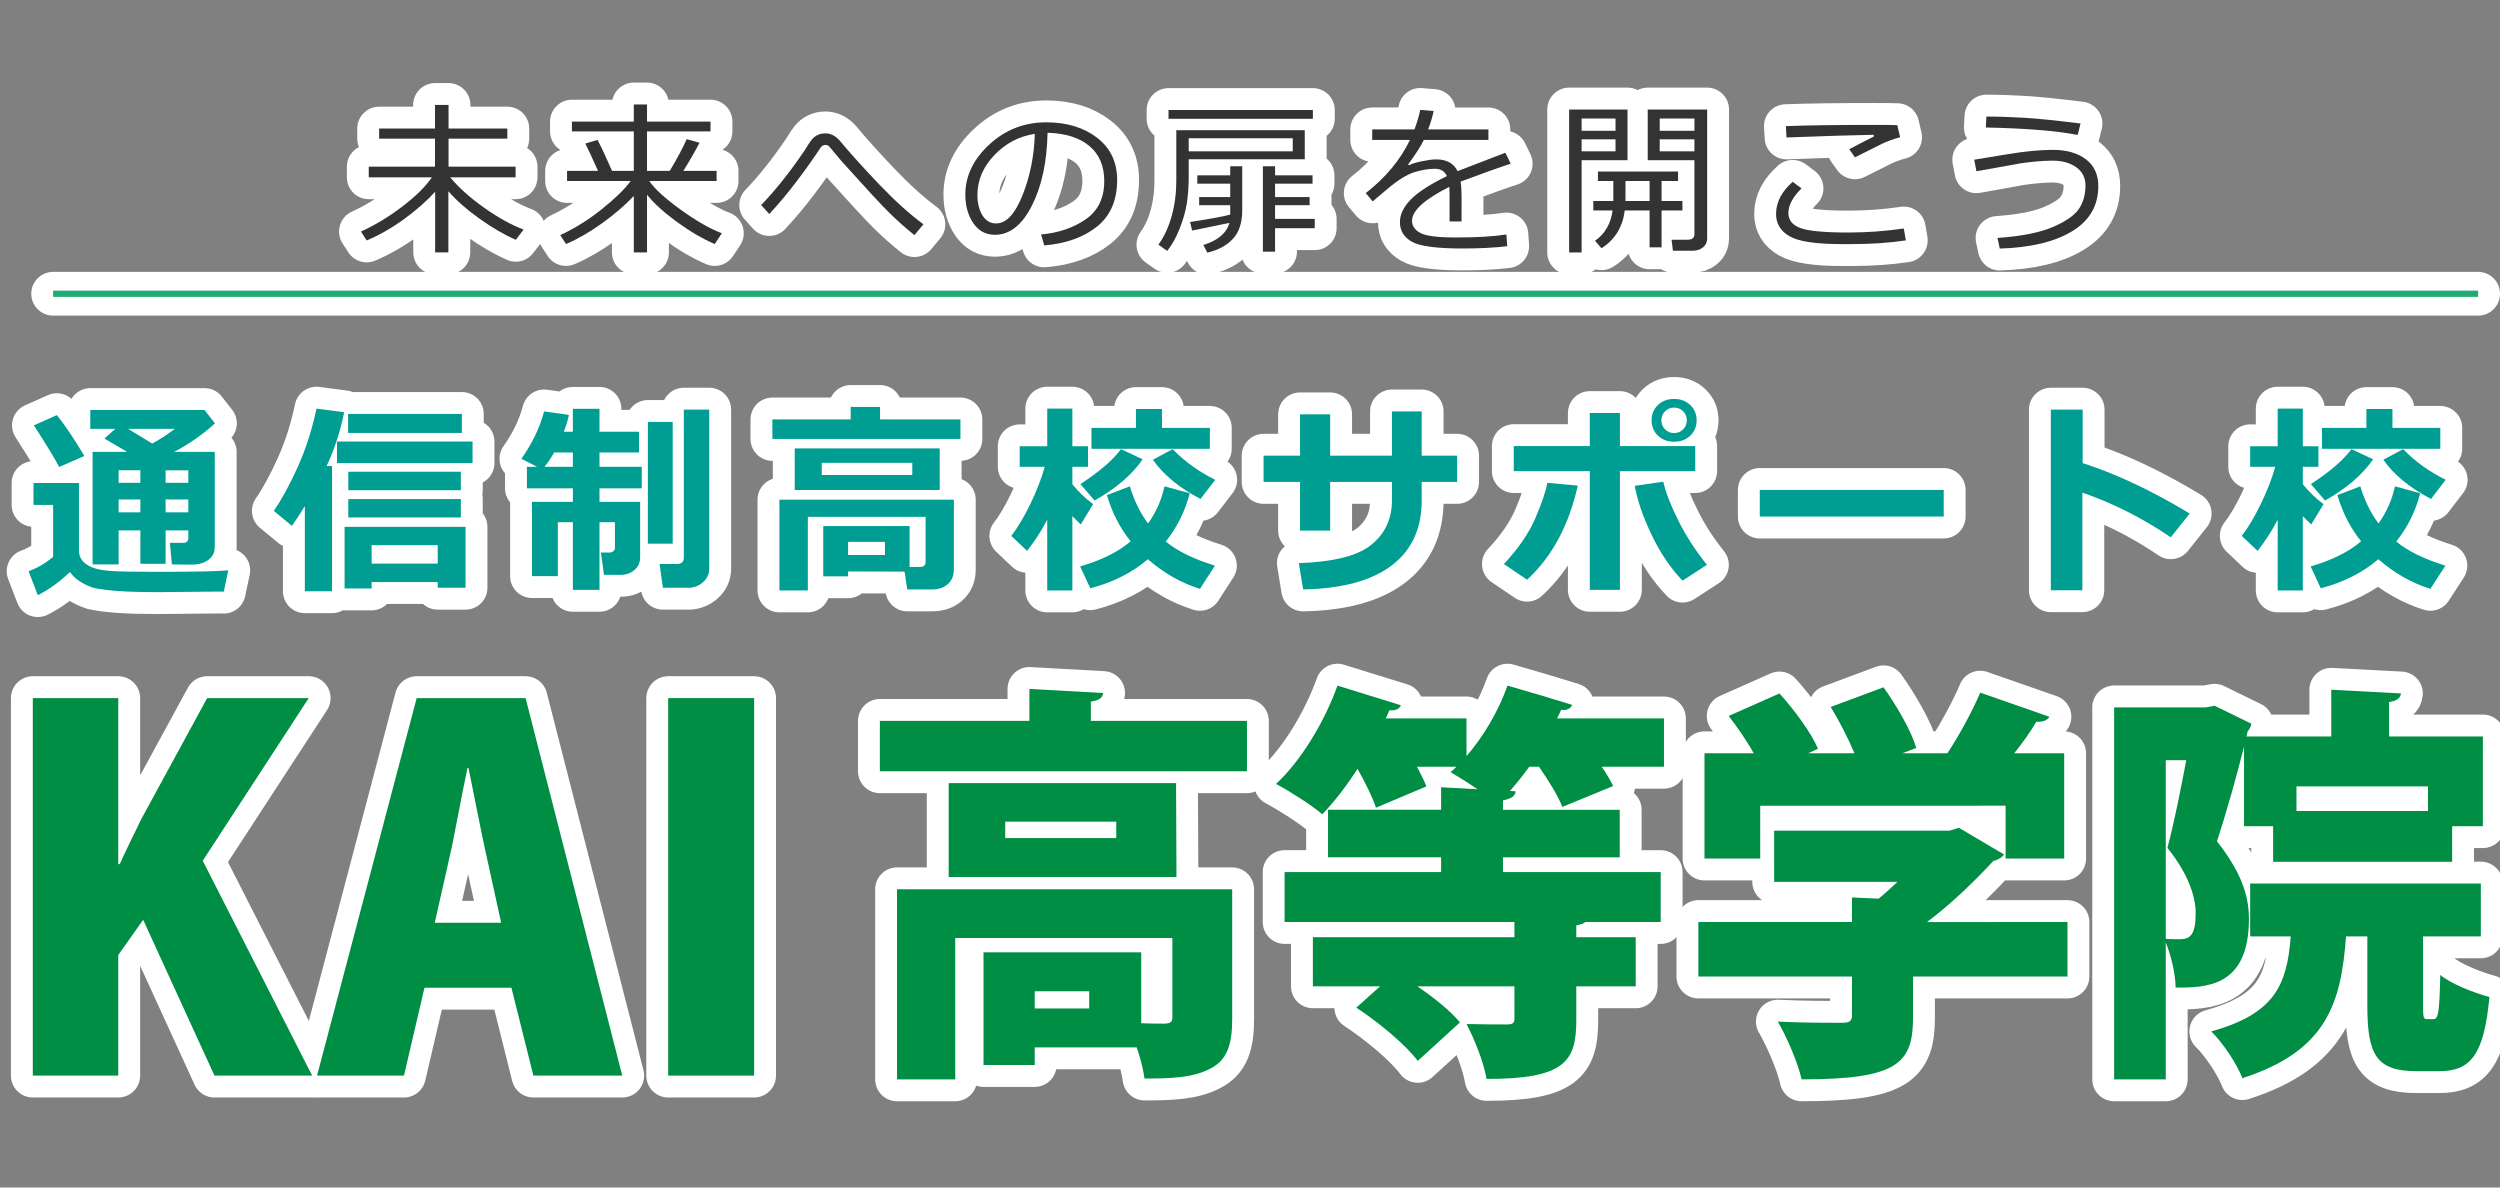
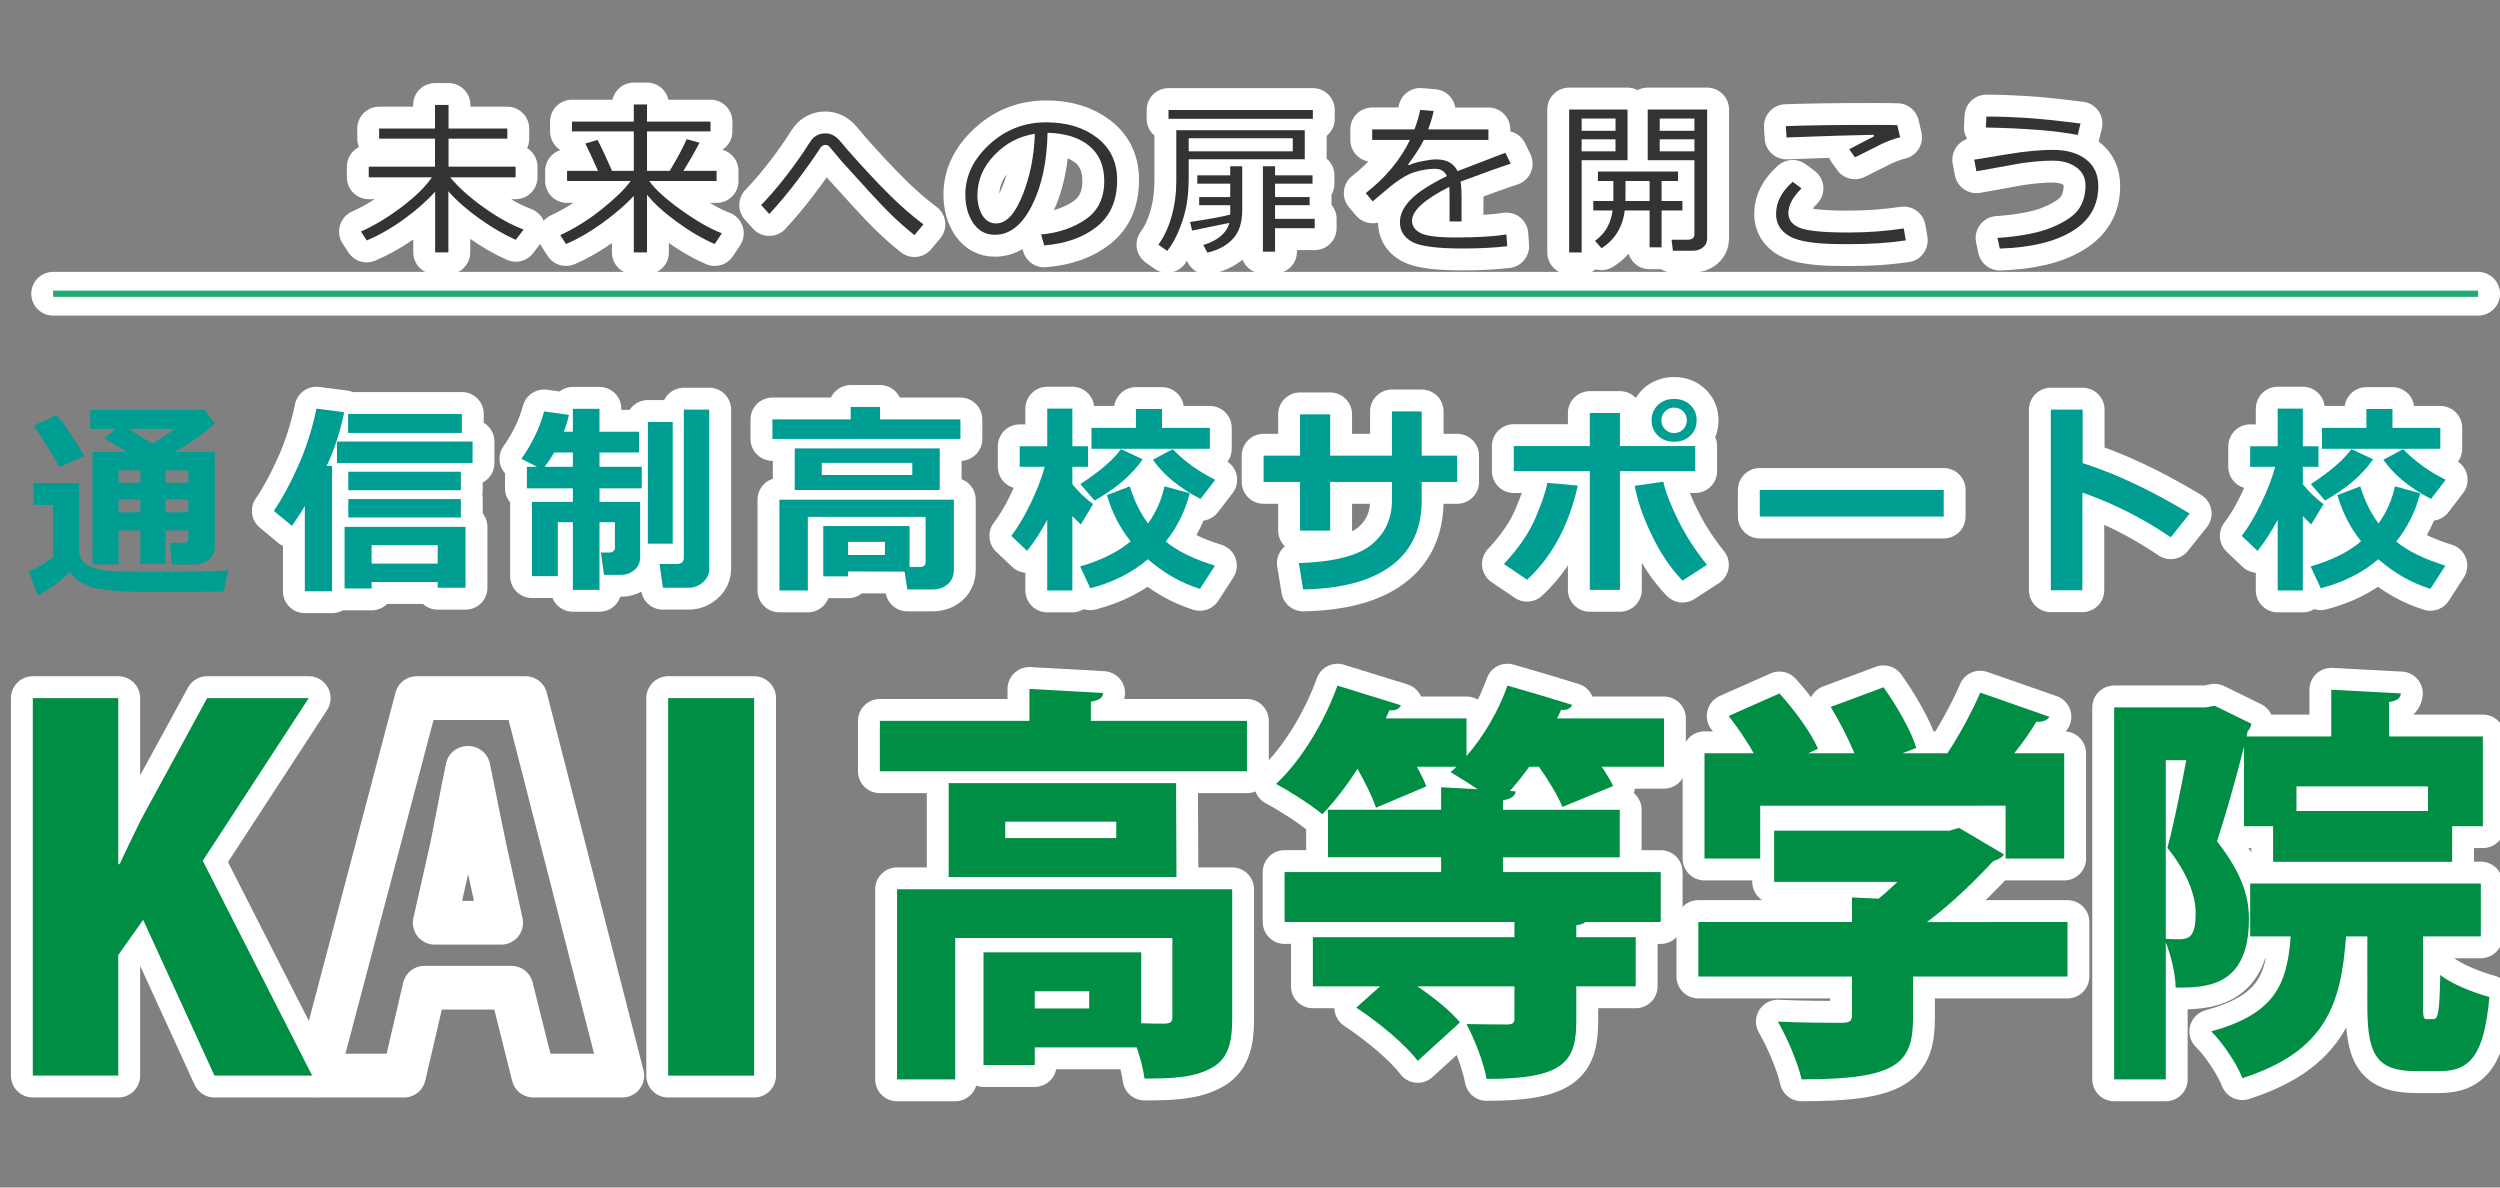
<svg xmlns="http://www.w3.org/2000/svg" version="1.1" id="レイヤー_1" x="0px" y="0px" width="400px" height="190px" viewBox="0 0 400 190" enable-background="new 0 0 400 190" xml:space="preserve">
  <rect x="0" y="0" width="400" height="190" fill="#808080" stroke="none" />
  <g>
    <g>
      <g>
-         <path fill="none" stroke="#FFFFFF" stroke-width="7" stroke-linecap="round" stroke-linejoin="round" d="M36.524,91.253     l-0.721,3.413c-0.171-0.011-0.395-0.016-0.673-0.016l-10.014,0.096c-4.742,0-8.145-0.235-10.206-0.705     c-1.709-0.577-2.948-1.416-3.717-2.516c-1.677,1.591-3.392,2.825-5.143,3.701l-1.474-3.829c1.453-0.544,2.761-1.313,3.925-2.307     v-8.299h-3.14v-3.509h7.274v10.831c0,0.609,0.179,1.135,0.537,1.578s0.889,0.809,1.594,1.098c0.705,0.288,1.72,0.478,3.044,0.568     c1.324,0.091,3.808,0.136,7.45,0.136C31.071,91.494,34.826,91.414,36.524,91.253z M13.5,72.957l-4.038,1.762     c-0.427-0.908-1.773-3.129-4.038-6.665l3.669-1.634C10.312,67.894,11.781,70.073,13.5,72.957z M30.131,84.861h-3.637v5.351     h-4.038v-5.351H18.98v5.447h-4.166V72.3h5.527c-0.363-0.225-1.576-0.935-3.637-2.131l1.747-1.554h-4.005v-3.012h18.281     l1.667,2.131c-1.901,1.752-4.081,3.274-6.537,4.566h6.505v15.188c0,0.908-0.347,1.61-1.042,2.107s-1.56,0.745-2.595,0.745H30.66     l-3.156-0.032l-0.32-3.445h2.099c0.566,0,0.85-0.261,0.85-0.785V84.861z M22.457,77.25v-2.003H18.98v2.003H22.457z M18.98,81.977     h3.477V79.91H18.98V81.977z M20.486,68.615l3.877,2.355c1.228-0.673,2.43-1.458,3.605-2.355H20.486z M26.494,75.248v2.003h3.637     v-2.003H26.494z M26.494,81.977h3.637V79.91h-3.637V81.977z" />
        <path fill="none" stroke="#FFFFFF" stroke-width="7" stroke-linecap="round" stroke-linejoin="round" d="M53.132,94.602h-4.358     V80.967c-0.545,0.93-1.234,1.987-2.067,3.172l-2.9-2.403c1.239-1.773,2.513-4.106,3.821-7.001     c1.308-2.895,2.31-6.013,3.004-9.356l4.438,0.577c-0.62,3.065-1.554,5.934-2.804,8.604h0.865V94.602z M75.61,74.094H53.917     v-3.445H75.61V74.094z M70.035,93.128H59.46v1.025h-4.326V84.3h19.354v9.742h-4.454V93.128z M73.896,69.271H55.695v-3.044h18.201     V69.271z M73.736,78.436H55.728v-2.964h18.008V78.436z M73.736,82.794H55.728v-2.948h18.008V82.794z M59.46,90.18h10.574v-2.964     H59.46V90.18z" />
        <path fill="none" stroke="#FFFFFF" stroke-width="7" stroke-linecap="round" stroke-linejoin="round" d="M102.424,89.123     c0,0.887-0.31,1.583-0.929,2.091c-0.62,0.507-1.33,0.761-2.131,0.761h-2.724l-0.497-3.573h1.442c0.203,0,0.387-0.072,0.553-0.216     c0.166-0.144,0.248-0.301,0.248-0.472v-4.166h-2.467v10.831h-4.262V83.547h-2.403v8.636h-4.134V80.294h6.537v-2.163h-7.354     v-3.445h1.618l-2.5-1.282c1.72-2.425,2.932-4.951,3.637-7.579l3.973,0.561c-0.182,0.844-0.454,1.741-0.817,2.691h1.442V65.41     h4.262v3.669h6.329v3.317h-6.329v2.291h6.761v3.445h-6.761v2.163h6.505V89.123z M91.658,74.687v-2.291h-2.996     c-0.47,0.833-0.983,1.597-1.538,2.291H91.658z M107.631,86.992h-3.973V67.509h3.973V86.992z M113.479,90.997     c0,0.854-0.336,1.576-1.009,2.163c-0.673,0.587-1.442,0.881-2.307,0.881h-4.102l-0.528-3.797h2.691     c0.791,0,1.186-0.331,1.186-0.993V65.539h4.07V90.997z" />
        <path fill="none" stroke="#FFFFFF" stroke-width="7" stroke-linecap="round" stroke-linejoin="round" d="M153.671,70.233h-30.089     v-3.125h12.529v-2.002h4.694v2.002h12.865V70.233z M144.731,91.462l-9.037-0.032v0.785h-3.973v-8.043h13.811v6.537h1.667     c0.598,0,0.897-0.267,0.897-0.801v-7.21h-18.841v11.776h-4.55V79.942h27.91v11.215c0,0.961-0.321,1.728-0.961,2.299     c-0.641,0.571-1.469,0.857-2.483,0.857h-4.005L144.731,91.462z M150.355,78.404h-23.2v-6.665h23.2V78.404z M145.965,76v-1.938     h-14.483V76H145.965z M141.591,88.802v-2.099h-5.896v2.099H141.591z" />
        <path fill="none" stroke="#FFFFFF" stroke-width="7" stroke-linecap="round" stroke-linejoin="round" d="M167.556,83.163     c-0.929,1.773-2.002,3.434-3.22,4.982l-2.531-2.403c1.003-1.282,2.021-2.985,3.052-5.111c1.031-2.125,1.797-4.106,2.299-5.944     h-4.005v-3.285h4.406v-6.024h4.021v6.024h2.5v3.285h-2.5v2.788c0.961,1.196,2.067,2.259,3.316,3.188l-1.971,3.252     c-0.47-0.449-0.918-0.892-1.346-1.33v11.888h-4.021V83.163z M190.355,78.917c-0.727,2.863-2.003,5.437-3.83,7.723     c1.837,1.528,4.459,2.814,7.867,3.861l-2.403,3.717c-2.991-0.929-5.768-2.51-8.332-4.742c-2.521,2.158-5.592,3.706-9.212,4.646     l-1.618-3.493c3.407-0.993,6.099-2.333,8.075-4.021c-1.698-2.104-2.964-4.566-3.797-7.386l3.669-1.41     c0.694,2.297,1.666,4.278,2.916,5.944c1.292-1.816,2.168-3.797,2.627-5.944L190.355,78.917z M182.825,73.485     c-1.698,2.467-4.262,4.668-7.69,6.601l-2.275-2.628c3.087-2.019,5.25-3.882,6.489-5.591L182.825,73.485z M193.575,71.803h-18.938     v-3.349h7.114v-3.012h4.166v3.012h7.658V71.803z M194.44,76.77l-2.355,3.061c-3.428-1.794-5.971-3.888-7.626-6.281l3.172-1.682     C189.543,73.843,191.813,75.478,194.44,76.77z" />
        <path fill="none" stroke="#FFFFFF" stroke-width="7" stroke-linecap="round" stroke-linejoin="round" d="M227.471,72.909h5.672     v4.198h-5.672v2.964c0,4.529-1.613,8.005-4.839,10.43c-3.226,2.424-7.936,3.695-14.131,3.813l-0.689-4.213     c5.598-0.192,9.479-1.183,11.648-2.972c2.168-1.789,3.252-4.142,3.252-7.058v-2.964h-9.885v7.786h-4.823v-7.786h-5.832v-4.198     h5.832v-6.617h4.823v6.617h9.885v-7.082h4.759V72.909z" />
        <path fill="none" stroke="#FFFFFF" stroke-width="7" stroke-linecap="round" stroke-linejoin="round" d="M252.442,77.699     c-1.41,6.344-4.112,11.365-8.107,15.061l-3.717-2.516c2.328-2.478,4.011-4.929,5.047-7.354s1.672-4.304,1.906-5.64     L252.442,77.699z M259.188,94.378h-4.822V75.376h-12.161v-4.005h12.161v-5.288h4.822v5.288h12.048v4.005h-12.048V94.378z      M273.11,90.372l-3.909,2.532c-1.901-1.976-3.549-4.419-4.943-7.33c-1.394-2.911-2.294-5.525-2.699-7.843l4.566-0.657     c0.373,1.666,1.169,3.725,2.387,6.176C269.729,85.702,271.263,88.076,273.11,90.372z M271.46,67.253     c0,0.993-0.342,1.813-1.025,2.459c-0.684,0.646-1.544,0.97-2.579,0.97c-1.036,0-1.896-0.323-2.58-0.97     c-0.684-0.646-1.025-1.466-1.025-2.459c0-0.994,0.342-1.813,1.025-2.459c0.684-0.646,1.544-0.969,2.58-0.969     c1.035,0,1.896,0.323,2.579,0.969C271.118,65.44,271.46,66.259,271.46,67.253z M269.305,65.811     c-0.39-0.395-0.873-0.593-1.449-0.593c-0.577,0-1.061,0.198-1.45,0.593c-0.391,0.395-0.585,0.876-0.585,1.442     s0.194,1.047,0.585,1.442c0.39,0.395,0.873,0.593,1.45,0.593c0.576,0,1.06-0.198,1.449-0.593     c0.391-0.395,0.585-0.876,0.585-1.442S269.695,66.206,269.305,65.811z" />
        <path fill="none" stroke="#FFFFFF" stroke-width="7" stroke-linecap="round" stroke-linejoin="round" d="M310.995,82.65h-29.432     v-4.262h29.432V82.65z" />
        <path fill="none" stroke="#FFFFFF" stroke-width="7" stroke-linecap="round" stroke-linejoin="round" d="M350.354,82.169     l-3.028,3.797c-4.55-3.087-9.267-5.469-14.147-7.146v15.622h-5.047V65.539h5.095v8.556     C338.632,75.835,344.341,78.527,350.354,82.169z" />
        <path fill="none" stroke="#FFFFFF" stroke-width="7" stroke-linecap="round" stroke-linejoin="round" d="M364.431,83.163     c-0.929,1.773-2.003,3.434-3.221,4.982l-2.531-2.403c1.004-1.282,2.021-2.985,3.053-5.111c1.03-2.125,1.797-4.106,2.299-5.944     h-4.006v-3.285h4.406v-6.024h4.021v6.024h2.499v3.285h-2.499v2.788c0.961,1.196,2.067,2.259,3.316,3.188l-1.971,3.252     c-0.47-0.449-0.919-0.892-1.346-1.33v11.888h-4.021V83.163z M387.229,78.917c-0.727,2.863-2.002,5.437-3.829,7.723     c1.837,1.528,4.46,2.814,7.867,3.861l-2.403,3.717c-2.991-0.929-5.769-2.51-8.332-4.742c-2.521,2.158-5.591,3.706-9.212,4.646     l-1.618-3.493c3.407-0.993,6.099-2.333,8.075-4.021c-1.698-2.104-2.965-4.566-3.798-7.386l3.669-1.41     c0.694,2.297,1.667,4.278,2.916,5.944c1.293-1.816,2.169-3.797,2.628-5.944L387.229,78.917z M379.699,73.485     c-1.698,2.467-4.262,4.668-7.69,6.601l-2.274-2.628c3.086-2.019,5.249-3.882,6.488-5.591L379.699,73.485z M390.45,71.803h-18.938     v-3.349h7.113v-3.012h4.166v3.012h7.658V71.803z M391.315,76.77l-2.355,3.061c-3.429-1.794-5.971-3.888-7.626-6.281l3.172-1.682     C386.418,73.843,388.688,75.478,391.315,76.77z" />
      </g>
      <g>
        <path fill="none" stroke="#FFFFFF" stroke-width="7" stroke-linecap="round" stroke-linejoin="round" d="M58.674,38.475     l-0.921-1.427c2.171-0.978,4.342-2.286,6.513-3.925c2.171-1.639,3.784-3.224,4.84-4.755H58.999v-1.7h10.601v-4.476h-8.94v-1.622     h8.94v-3.776h2.167v3.776h9.407v1.622h-9.407v4.476h10.73v1.7H72.025c1.349,1.626,3.155,3.244,5.417,4.853     c2.262,1.609,4.375,2.776,6.338,3.503l-1.259,1.648c-1.842-0.813-3.778-1.942-5.806-3.387c-2.029-1.444-3.687-2.906-4.976-4.385     v9.783h-2.115v-9.706c-1.333,1.471-2.976,2.919-4.931,4.347C62.739,36.45,60.732,37.601,58.674,38.475z" />
        <path fill="none" stroke="#FFFFFF" stroke-width="7" stroke-linecap="round" stroke-linejoin="round" d="M90.561,39.045     l-0.921-1.427c2.292-1.055,4.511-2.441,6.656-4.159c2.146-1.717,3.681-3.215,4.606-4.496H90.73v-1.622h4.957     c-0.935-2.084-1.614-3.542-2.037-4.373l1.959-0.584c0.545,1.03,1.319,2.682,2.323,4.957h3.477v-6.319h-9.9v-1.57h9.9v-2.738     h2.115v2.738h10.159v1.57h-10.159v6.319h3.633c1.202-1.998,2.106-3.689,2.712-5.073l2.05,0.571     c-0.692,1.358-1.553,2.859-2.582,4.502h5.32v1.622h-10.769c0.882,1.289,2.577,2.833,5.086,4.632     c2.508,1.799,4.684,3.041,6.526,3.724l-1.142,1.726c-1.955-0.839-3.977-2.022-6.066-3.549c-2.089-1.526-3.678-2.973-4.768-4.34     v9.226h-2.115v-9.031c-1.384,1.471-3.068,2.922-5.054,4.353C94.369,37.136,92.438,38.25,90.561,39.045z" />
        <path fill="none" stroke="#FFFFFF" stroke-width="7" stroke-linecap="round" stroke-linejoin="round" d="M147.75,35.893     l-1.44,1.726c-1.436-1.142-2.82-2.376-4.152-3.705c-1.332-1.328-3.832-4.033-7.5-8.116l-1.972-2.349     c-0.156-0.173-0.354-0.259-0.597-0.259c-0.312,0-0.567,0.125-0.766,0.376c-1.038,1.601-2.294,3.376-3.769,5.326     c-1.475,1.951-2.965,3.735-4.47,5.353l-1.297-1.44c2.284-2.361,4.58-5.246,6.89-8.654c0.545-0.882,0.938-1.477,1.181-1.784     c0.242-0.307,0.549-0.556,0.921-0.746c0.372-0.19,0.796-0.285,1.271-0.285c0.856,0,1.618,0.381,2.284,1.142     c1.678,2.016,3.776,4.342,6.293,6.98C143.144,32.095,145.518,34.24,147.75,35.893z" />
        <path fill="none" stroke="#FFFFFF" stroke-width="7" stroke-linecap="round" stroke-linejoin="round" d="M167.078,39.266     l-0.506-1.751c2.786-0.25,5.167-1.06,7.143-2.426s2.965-3.408,2.965-6.124c0-2.422-0.798-4.295-2.394-5.618     c-1.596-1.324-3.821-2.024-6.676-2.102c-0.095,4.654-0.93,8.538-2.504,11.651c-1.575,3.114-3.547,4.671-5.917,4.671     c-1.471,0-2.627-0.625-3.471-1.875c-0.843-1.25-1.265-2.774-1.265-4.574c0-2.967,1.28-5.633,3.841-7.999s5.592-3.549,9.096-3.549     c3.295,0,6.012,0.824,8.148,2.472c2.137,1.648,3.205,3.899,3.205,6.753c0,3.252-1.077,5.74-3.231,7.461     S170.546,38.98,167.078,39.266z M165.572,21.412c-2.508,0.381-4.667,1.516-6.474,3.406c-1.808,1.89-2.712,4.024-2.712,6.403     c0,1.263,0.264,2.333,0.792,3.211c0.527,0.878,1.263,1.317,2.206,1.317c1.618,0,3.027-1.511,4.23-4.535     C164.815,28.192,165.469,24.924,165.572,21.412z" />
        <path fill="none" stroke="#FFFFFF" stroke-width="7" stroke-linecap="round" stroke-linejoin="round" d="M190.194,25.486v2.712     c0,1.652-0.102,3.105-0.305,4.359c-0.203,1.254-0.58,2.582-1.129,3.983s-1.217,2.604-2.004,3.607l-1.415-0.999     c0.926-1.28,1.635-2.809,2.128-4.586c0.493-1.778,0.74-3.657,0.74-5.638v-8.097h20.552v4.658H190.194z M186.963,19.012v-1.414     h23.096v1.414H186.963z M190.194,24.215h16.647v-2.089h-16.647V24.215z M190.739,36.892l-0.325-1.375     c3.235-0.493,5.376-0.887,6.423-1.181V32.83h-4.97v-1.297h4.97v-2.141h-5.268v-1.336h5.268v-1.454h1.92v7.02     c0,1.999-0.5,3.532-1.499,4.6c-0.999,1.068-2.359,1.801-4.081,2.199l-0.648-1.219c2.327-0.718,3.719-1.899,4.178-3.542     C196.335,35.746,194.346,36.156,190.739,36.892z M202.065,40.265V26.602h1.946v1.454h5.995v1.336h-5.995v2.141h5.527v1.297     h-5.527v2.193h6.345v1.492h-6.345v3.75H202.065z" />
        <path fill="none" stroke="#FFFFFF" stroke-width="7" stroke-linecap="round" stroke-linejoin="round" d="M233.85,35.438h-1.92     v-4.255c0-0.502-0.014-0.93-0.039-1.285c-3.979,1.998-5.969,3.811-5.969,5.437c0,0.813,0.445,1.459,1.337,1.94     c0.891,0.48,2.768,0.72,5.631,0.72c3.399,0,6.111-0.16,8.135-0.48l0.13,1.881c-2.059,0.242-4.438,0.363-7.136,0.363     c-4.161,0-6.873-0.363-8.136-1.09s-1.895-1.765-1.895-3.114c-0.009-1.202,0.547-2.392,1.668-3.568     c1.12-1.176,3.068-2.448,5.845-3.814c-0.354-0.779-0.99-1.168-1.907-1.168c-1.038,0-2.156,0.188-3.354,0.564     c-1.198,0.376-2.685,1.321-4.457,2.835l-2.154,1.816l-1.115-1.323c3.165-2.457,5.527-5.294,7.084-8.512h-6.047v-1.687h6.761     c0.397-1.029,0.704-2.067,0.921-3.114l2.154,0.182c-0.217,0.995-0.511,1.972-0.883,2.933h9.641v1.687h-10.328     c-0.484,0.995-1.328,2.31-2.53,3.944l0.194,0.104c0.338-0.216,1.004-0.426,1.998-0.629c0.995-0.203,1.761-0.305,2.297-0.305     c1.678,0,2.824,0.627,3.438,1.881l7.643-2.945l0.856,1.751c-1.8,0.588-4.473,1.544-8.019,2.868     c0.104,0.648,0.155,1.466,0.155,2.452V35.438z" />
        <path fill="none" stroke="#FFFFFF" stroke-width="7" stroke-linecap="round" stroke-linejoin="round" d="M253.061,25.629v14.766     h-1.998V17.52h9.342v8.109H253.061z M253.061,20.932h5.424V18.96h-5.424V20.932z M258.484,22.294h-5.424v1.92h5.424V22.294z      M256.239,39.72l-1.038-1.194c1.592-1.107,2.53-2.725,2.816-4.853h-3.089v-1.518h3.205v-3.192h-2.465v-1.518h12.819v1.518h-2.634     v3.192h3.334v1.518h-3.334v5.903h-1.921v-5.903h-3.97C259.626,36.338,258.385,38.354,256.239,39.72z M260.08,28.964v2.348     c0,0.329-0.004,0.61-0.013,0.844h3.866v-3.192H260.08z M270.784,40.122h-3.113l-0.221-1.765h2.53     c0.752,0,1.129-0.285,1.129-0.856V25.629h-7.474V17.52h9.511v20.656c0,0.563-0.219,1.027-0.655,1.395     C272.054,39.938,271.485,40.122,270.784,40.122z M265.556,20.932h5.554V18.96h-5.554V20.932z M271.109,22.294h-5.554v1.92h5.554     V22.294z" />
        <path fill="none" stroke="#FFFFFF" stroke-width="7" stroke-linecap="round" stroke-linejoin="round" d="M304.93,38.461     c-2.586,0.398-5.497,0.597-8.731,0.597h-1.531c-4.101,0-6.875-0.415-8.323-1.246c-1.449-0.83-2.174-2.02-2.174-3.568     c0-1.886,0.887-3.603,2.66-5.151l1.414,1.051c-1.401,1.375-2.102,2.694-2.102,3.957c0,1.099,0.629,1.89,1.888,2.375     c1.259,0.485,3.825,0.727,7.7,0.727c3.011,0,5.969-0.216,8.875-0.648L304.93,38.461z M304.021,21.97     c-0.44,0.095-0.945,0.249-1.512,0.46s-1.035,0.407-1.407,0.584s-1.809,0.897-4.308,2.16l-0.922-1.297     c0.865-0.467,2.185-1.15,3.958-2.05l-0.052-0.26c-3.097,0.052-7.742,0.195-13.936,0.428l-0.104-1.816     c3.416-0.13,8.101-0.195,14.052-0.195c1.895,0,3.153,0.013,3.775,0.039L304.021,21.97z" />
        <path fill="none" stroke="#FFFFFF" stroke-width="7" stroke-linecap="round" stroke-linejoin="round" d="M319.963,39.772     l-0.363-1.7c3.832-0.268,6.795-0.856,8.888-1.765c2.094-0.908,3.482-1.883,4.165-2.926c0.684-1.042,1.025-2.277,1.025-3.705     c0-1.237-0.493-2.208-1.479-2.913c-0.985-0.705-2.244-1.058-3.775-1.058c-0.822,0-1.717,0.045-2.686,0.136     s-1.778,0.188-2.427,0.292c-0.648,0.104-3.01,0.528-7.084,1.271l-0.351-1.855l5.073-0.831c1.601-0.268,3.008-0.458,4.224-0.571     c1.215-0.112,2.307-0.168,3.276-0.168c2.214,0,3.98,0.504,5.3,1.511c1.319,1.008,1.979,2.438,1.979,4.289     c0,3.114-1.391,5.519-4.171,7.214C328.775,38.691,324.911,39.616,319.963,39.772z M332.887,19.764l-0.454,1.83     c-3.4-0.666-8.3-1.064-14.701-1.193l0.091-1.752c1.903,0,3.953,0.067,6.15,0.201C326.17,18.984,329.141,19.289,332.887,19.764z" />
      </g>
      <line fill="none" stroke="#FFFFFF" stroke-width="7" stroke-linecap="round" stroke-linejoin="round" x1="8.5" y1="47" x2="396.5" y2="47" />
      <g>
        <g>
          <path fill="none" stroke="#FFFFFF" stroke-width="7" stroke-linecap="round" stroke-linejoin="round" d="M199.511,115.341v8.063      h-58.734v-8.063h23.927v-5.113l11.799,0.655c-0.065,0.721-0.59,1.18-1.966,1.377v3.081H199.511z M197.151,162.996      c0,4.13-0.787,6.621-3.54,7.998c-2.753,1.441-6.162,1.573-10.488,1.573c-0.197-1.442-0.656-3.278-1.246-4.982h-16.322v2.819      h-8.194v-18.027h25.237v11.341c1.639,0.065,3.212,0.065,3.802,0.065c0.853-0.065,1.18-0.262,1.18-0.983v-12.717h-34.743v22.615      h-9.308v-30.416h53.621V162.996z M151.789,125.305h36.381l0.065,15.011h-36.447V125.305z M178.6,131.466h-17.764v2.622H178.6      V131.466z M174.273,158.604h-8.718v2.753h8.718V158.604z M188.236,125.238h-0.065v0.066h0.065V125.238z" />
          <path fill="none" stroke="#FFFFFF" stroke-width="7" stroke-linecap="round" stroke-linejoin="round" d="M266.236,114.947v7.735      h-9.964c0.786,1.114,1.376,2.163,1.835,3.081l-8.128,3.343c-0.655-1.704-2.229-4.261-3.736-6.424h-1.573      c-0.983,1.376-2.032,2.688-3.081,3.867l0.918,0.065c-0.065,0.721-0.656,1.18-2.032,1.442v1.508h18.682v7.604h-18.682v2.36      h25.237v7.997H253.65c-0.263,0.263-0.721,0.394-1.442,0.524v1.901h9.505v7.866h-9.505v5.44c0,6.621-1.901,9.374-14.355,9.374      c-0.459-2.688-1.967-6.424-3.212-8.784c2.294,0.065,5.571,0.065,6.424,0.065c0.918,0,1.245-0.196,1.245-0.918v-5.178h-15.535      c2.688,1.835,5.31,3.933,6.817,5.769l-6.752,6.161c-1.901-2.557-6.228-6.161-9.833-8.521l3.802-3.408h-10.75v-7.866h32.251      v-2.426h-36.774v-7.997h25.041v-2.36h-18.093v-7.604h18.093v-3.605l5.834,0.327c-1.508-1.049-3.146-2.031-4.326-2.753      c0.327-0.262,0.655-0.524,0.918-0.852h-6.293c0.59,1.114,1.18,2.229,1.507,3.146l-8.063,3.408      c-0.524-1.639-1.704-3.999-2.95-6.228c-1.77,2.754-3.671,5.244-5.637,7.276c-1.771-1.508-5.179-3.671-7.408-4.851      c3.999-3.671,7.801-10.029,9.833-15.732l10.161,3.146c-0.263,0.59-0.918,0.918-1.836,0.786l-0.59,1.312h12.914v6.03      c2.753-3.146,5.178-7.342,6.555-11.274c3.475,0.983,6.948,2.032,10.357,3.081c-0.263,0.59-0.853,0.917-1.77,0.786      c-0.197,0.459-0.394,0.918-0.656,1.377H266.236z" />
          <path fill="none" stroke="#FFFFFF" stroke-width="7" stroke-linecap="round" stroke-linejoin="round" d="M330.798,147.526v8.719      h-24.713v6.555c0,7.407-2.557,9.898-17.83,9.898c-0.59-2.688-2.36-6.752-3.802-9.243c3.671,0.197,8.85,0.197,10.16,0.197      s1.704-0.263,1.704-1.18v-6.228h-24.582v-8.719h24.582v-3.933l4.261,0.196c1.049-0.853,2.032-1.771,3.016-2.688h-19.73v-8.194      h28.056l1.508-0.459l7.211,4.261c-0.328,0.524-0.983,0.853-1.705,1.049c-2.753,2.95-6.489,6.687-10.619,9.768H330.798z       M281.634,128.91v8.456h-8.915V120.52h7.866c-1.114-2.032-2.622-4.195-3.998-5.966l8.128-3.605      c2.36,2.622,5.048,6.228,6.162,8.85l-1.573,0.722h7.407c-0.983-2.36-2.426-5.179-3.802-7.408l8.456-3.146      c2.098,2.95,4.392,6.883,5.244,9.702l-2.229,0.853h7.21c1.967-3.016,3.999-6.752,5.244-9.702l11.079,3.867      c-0.394,0.656-1.246,0.853-2.098,0.787c-0.918,1.573-2.164,3.343-3.54,5.048h7.997v16.847h-9.374v-8.456H281.634z" />
          <path fill="none" stroke="#FFFFFF" stroke-width="7" stroke-linecap="round" stroke-linejoin="round" d="M359.044,132.188      v-12.717c-1.245,4.916-2.885,10.75-4.326,15.142c3.802,4.852,5.112,8.588,5.112,12.39c0,11.013-6.948,11.013-11.733,11.013      c0-2.098-0.721-5.179-1.573-7.211v21.895h-8.26v-59.521h14.684l1.377-0.263l5.899,2.884c-0.065,0.459-0.327,0.918-0.59,1.181      l-0.196,0.852h13.568v-7.473l11.145,0.59c-0.065,0.722-0.59,1.181-1.901,1.377v5.506h15.012v14.356h-4.917v5.703h-28.646v-5.703      H359.044z M346.523,121.634v28.58c0.787,0.065,1.573,0.065,2.163,0.065c1.704,0,2.622-0.59,2.622-4.195      c0-2.688-1.245-6.358-4.523-10.423c1.049-3.867,2.164-9.505,3.016-14.027H346.523z M387.689,160.768      c0,2.098,0.066,2.295,0.656,2.295h0.983c0.786,0,0.983-0.918,1.114-7.08c1.704,1.442,5.44,2.885,7.866,3.54      c-0.853,9.243-3.016,11.864-7.997,11.864h-3.672c-6.489,0-7.865-2.688-7.865-10.554V149.82h-3.409      c-0.786,10.686-3.081,18.354-16.585,22.682c-0.852-2.229-3.146-5.703-4.981-7.474c10.095-2.818,12.127-7.342,12.717-15.208      h-6.489v-8.456h36.905v8.456h-9.243V160.768z M388.477,125.829h-21.042v3.933h21.042V125.829z" />
        </g>
        <g>
          <path fill="none" stroke="#FFFFFF" stroke-width="7" stroke-linecap="round" stroke-linejoin="round" d="M49.944,172.099H34.316      l-11.409-24.927l-3.985,5.626v19.301H5.248v-60.402h13.675v26.567h0.234c1.094-2.422,2.266-4.767,3.438-7.188l10.549-19.379      h16.253l-16.957,26.021L49.944,172.099z" />
          <path fill="none" stroke="#FFFFFF" stroke-width="7" stroke-linecap="round" stroke-linejoin="round" d="M99.563,172.099H85.342      l-3.516-14.065H67.917l-3.282,14.065H50.726l15.941-60.402h17.425L99.563,172.099z M80.185,147.641l-2.657-12.111      c-0.781-3.595-1.797-8.986-2.579-12.659h-0.156c-0.781,3.673-1.797,9.221-2.5,12.659l-2.735,12.111H80.185z" />
          <path fill="none" stroke="#FFFFFF" stroke-width="7" stroke-linecap="round" stroke-linejoin="round" d="M106.908,111.696      h13.753v60.402h-13.753V111.696z" />
        </g>
      </g>
    </g>
    <g>
      <g>
        <path fill="#009E92" d="M36.524,91.253l-0.721,3.413c-0.171-0.011-0.395-0.016-0.673-0.016l-10.014,0.096     c-4.742,0-8.145-0.235-10.206-0.705c-1.709-0.577-2.948-1.416-3.717-2.516c-1.677,1.591-3.392,2.825-5.143,3.701l-1.474-3.829     c1.453-0.544,2.761-1.313,3.925-2.307v-8.299h-3.14v-3.509h7.274v10.831c0,0.609,0.179,1.135,0.537,1.578     s0.889,0.809,1.594,1.098c0.705,0.288,1.72,0.478,3.044,0.568c1.324,0.091,3.808,0.136,7.45,0.136     C31.071,91.494,34.826,91.414,36.524,91.253z M13.5,72.957l-4.038,1.762c-0.427-0.908-1.773-3.129-4.038-6.665l3.669-1.634     C10.312,67.894,11.781,70.073,13.5,72.957z M30.131,84.861h-3.637v5.351h-4.038v-5.351H18.98v5.447h-4.166V72.3h5.527     c-0.363-0.225-1.576-0.935-3.637-2.131l1.747-1.554h-4.005v-3.012h18.281l1.667,2.131c-1.901,1.752-4.081,3.274-6.537,4.566     h6.505v15.188c0,0.908-0.347,1.61-1.042,2.107s-1.56,0.745-2.595,0.745H30.66l-3.156-0.032l-0.32-3.445h2.099     c0.566,0,0.85-0.261,0.85-0.785V84.861z M22.457,77.25v-2.003H18.98v2.003H22.457z M18.98,81.977h3.477V79.91H18.98V81.977z      M20.486,68.615l3.877,2.355c1.228-0.673,2.43-1.458,3.605-2.355H20.486z M26.494,75.248v2.003h3.637v-2.003H26.494z      M26.494,81.977h3.637V79.91h-3.637V81.977z" />
        <path fill="#009E92" d="M53.132,94.602h-4.358V80.967c-0.545,0.93-1.234,1.987-2.067,3.172l-2.9-2.403     c1.239-1.773,2.513-4.106,3.821-7.001c1.308-2.895,2.31-6.013,3.004-9.356l4.438,0.577c-0.62,3.065-1.554,5.934-2.804,8.604     h0.865V94.602z M75.61,74.094H53.917v-3.445H75.61V74.094z M70.035,93.128H59.46v1.025h-4.326V84.3h19.354v9.742h-4.454V93.128z      M73.896,69.271H55.695v-3.044h18.201V69.271z M73.736,78.436H55.728v-2.964h18.008V78.436z M73.736,82.794H55.728v-2.948h18.008     V82.794z M59.46,90.18h10.574v-2.964H59.46V90.18z" />
        <path fill="#009E92" d="M102.424,89.123c0,0.887-0.31,1.583-0.929,2.091c-0.62,0.507-1.33,0.761-2.131,0.761h-2.724l-0.497-3.573     h1.442c0.203,0,0.387-0.072,0.553-0.216c0.166-0.144,0.248-0.301,0.248-0.472v-4.166h-2.467v10.831h-4.262V83.547h-2.403v8.636     h-4.134V80.294h6.537v-2.163h-7.354v-3.445h1.618l-2.5-1.282c1.72-2.425,2.932-4.951,3.637-7.579l3.973,0.561     c-0.182,0.844-0.454,1.741-0.817,2.691h1.442V65.41h4.262v3.669h6.329v3.317h-6.329v2.291h6.761v3.445h-6.761v2.163h6.505V89.123     z M91.658,74.687v-2.291h-2.996c-0.47,0.833-0.983,1.597-1.538,2.291H91.658z M107.631,86.992h-3.973V67.509h3.973V86.992z      M113.479,90.997c0,0.854-0.336,1.576-1.009,2.163c-0.673,0.587-1.442,0.881-2.307,0.881h-4.102l-0.528-3.797h2.691     c0.791,0,1.186-0.331,1.186-0.993V65.539h4.07V90.997z" />
        <path fill="#009E92" d="M153.671,70.233h-30.089v-3.125h12.529v-2.002h4.694v2.002h12.865V70.233z M144.731,91.462l-9.037-0.032     v0.785h-3.973v-8.043h13.811v6.537h1.667c0.598,0,0.897-0.267,0.897-0.801v-7.21h-18.841v11.776h-4.55V79.942h27.91v11.215     c0,0.961-0.321,1.728-0.961,2.299c-0.641,0.571-1.469,0.857-2.483,0.857h-4.005L144.731,91.462z M150.355,78.404h-23.2v-6.665     h23.2V78.404z M145.965,76v-1.938h-14.483V76H145.965z M141.591,88.802v-2.099h-5.896v2.099H141.591z" />
        <path fill="#009E92" d="M167.556,83.163c-0.929,1.773-2.002,3.434-3.22,4.982l-2.531-2.403c1.003-1.282,2.021-2.985,3.052-5.111     c1.031-2.125,1.797-4.106,2.299-5.944h-4.005v-3.285h4.406v-6.024h4.021v6.024h2.5v3.285h-2.5v2.788     c0.961,1.196,2.067,2.259,3.316,3.188l-1.971,3.252c-0.47-0.449-0.918-0.892-1.346-1.33v11.888h-4.021V83.163z M190.355,78.917     c-0.727,2.863-2.003,5.437-3.83,7.723c1.837,1.528,4.459,2.814,7.867,3.861l-2.403,3.717c-2.991-0.929-5.768-2.51-8.332-4.742     c-2.521,2.158-5.592,3.706-9.212,4.646l-1.618-3.493c3.407-0.993,6.099-2.333,8.075-4.021c-1.698-2.104-2.964-4.566-3.797-7.386     l3.669-1.41c0.694,2.297,1.666,4.278,2.916,5.944c1.292-1.816,2.168-3.797,2.627-5.944L190.355,78.917z M182.825,73.485     c-1.698,2.467-4.262,4.668-7.69,6.601l-2.275-2.628c3.087-2.019,5.25-3.882,6.489-5.591L182.825,73.485z M193.575,71.803h-18.938     v-3.349h7.114v-3.012h4.166v3.012h7.658V71.803z M194.44,76.77l-2.355,3.061c-3.428-1.794-5.971-3.888-7.626-6.281l3.172-1.682     C189.543,73.843,191.813,75.478,194.44,76.77z" />
        <path fill="#009E92" d="M227.471,72.909h5.672v4.198h-5.672v2.964c0,4.529-1.613,8.005-4.839,10.43     c-3.226,2.424-7.936,3.695-14.131,3.813l-0.689-4.213c5.598-0.192,9.479-1.183,11.648-2.972c2.168-1.789,3.252-4.142,3.252-7.058     v-2.964h-9.885v7.786h-4.823v-7.786h-5.832v-4.198h5.832v-6.617h4.823v6.617h9.885v-7.082h4.759V72.909z" />
        <path fill="#009E92" d="M252.442,77.699c-1.41,6.344-4.112,11.365-8.107,15.061l-3.717-2.516     c2.328-2.478,4.011-4.929,5.047-7.354s1.672-4.304,1.906-5.64L252.442,77.699z M259.188,94.378h-4.822V75.376h-12.161v-4.005     h12.161v-5.288h4.822v5.288h12.048v4.005h-12.048V94.378z M273.11,90.372l-3.909,2.532c-1.901-1.976-3.549-4.419-4.943-7.33     c-1.394-2.911-2.294-5.525-2.699-7.843l4.566-0.657c0.373,1.666,1.169,3.725,2.387,6.176     C269.729,85.702,271.263,88.076,273.11,90.372z M271.46,67.253c0,0.993-0.342,1.813-1.025,2.459     c-0.684,0.646-1.544,0.97-2.579,0.97c-1.036,0-1.896-0.323-2.58-0.97c-0.684-0.646-1.025-1.466-1.025-2.459     c0-0.994,0.342-1.813,1.025-2.459c0.684-0.646,1.544-0.969,2.58-0.969c1.035,0,1.896,0.323,2.579,0.969     C271.118,65.44,271.46,66.259,271.46,67.253z M269.305,65.811c-0.39-0.395-0.873-0.593-1.449-0.593     c-0.577,0-1.061,0.198-1.45,0.593c-0.391,0.395-0.585,0.876-0.585,1.442s0.194,1.047,0.585,1.442     c0.39,0.395,0.873,0.593,1.45,0.593c0.576,0,1.06-0.198,1.449-0.593c0.391-0.395,0.585-0.876,0.585-1.442     S269.695,66.206,269.305,65.811z" />
        <path fill="#009E92" d="M310.995,82.65h-29.432v-4.262h29.432V82.65z" />
        <path fill="#009E92" d="M350.354,82.169l-3.028,3.797c-4.55-3.087-9.267-5.469-14.147-7.146v15.622h-5.047V65.539h5.095v8.556     C338.632,75.835,344.341,78.527,350.354,82.169z" />
        <path fill="#009E92" d="M364.431,83.163c-0.929,1.773-2.003,3.434-3.221,4.982l-2.531-2.403c1.004-1.282,2.021-2.985,3.053-5.111     c1.03-2.125,1.797-4.106,2.299-5.944h-4.006v-3.285h4.406v-6.024h4.021v6.024h2.499v3.285h-2.499v2.788     c0.961,1.196,2.067,2.259,3.316,3.188l-1.971,3.252c-0.47-0.449-0.919-0.892-1.346-1.33v11.888h-4.021V83.163z M387.229,78.917     c-0.727,2.863-2.002,5.437-3.829,7.723c1.837,1.528,4.46,2.814,7.867,3.861l-2.403,3.717c-2.991-0.929-5.769-2.51-8.332-4.742     c-2.521,2.158-5.591,3.706-9.212,4.646l-1.618-3.493c3.407-0.993,6.099-2.333,8.075-4.021c-1.698-2.104-2.965-4.566-3.798-7.386     l3.669-1.41c0.694,2.297,1.667,4.278,2.916,5.944c1.293-1.816,2.169-3.797,2.628-5.944L387.229,78.917z M379.699,73.485     c-1.698,2.467-4.262,4.668-7.69,6.601l-2.274-2.628c3.086-2.019,5.249-3.882,6.488-5.591L379.699,73.485z M390.45,71.803h-18.938     v-3.349h7.113v-3.012h4.166v3.012h7.658V71.803z M391.315,76.77l-2.355,3.061c-3.429-1.794-5.971-3.888-7.626-6.281l3.172-1.682     C386.418,73.843,388.688,75.478,391.315,76.77z" />
      </g>
      <g>
        <path fill="#333333" d="M58.674,38.475l-0.921-1.427c2.171-0.978,4.342-2.286,6.513-3.925c2.171-1.639,3.784-3.224,4.84-4.755     H58.999v-1.7h10.601v-4.476h-8.94v-1.622h8.94v-3.776h2.167v3.776h9.407v1.622h-9.407v4.476h10.73v1.7H72.025     c1.349,1.626,3.155,3.244,5.417,4.853c2.262,1.609,4.375,2.776,6.338,3.503l-1.259,1.648c-1.842-0.813-3.778-1.942-5.806-3.387     c-2.029-1.444-3.687-2.906-4.976-4.385v9.783h-2.115v-9.706c-1.333,1.471-2.976,2.919-4.931,4.347     C62.739,36.45,60.732,37.601,58.674,38.475z" />
        <path fill="#333333" d="M90.561,39.045l-0.921-1.427c2.292-1.055,4.511-2.441,6.656-4.159c2.146-1.717,3.681-3.215,4.606-4.496     H90.73v-1.622h4.957c-0.935-2.084-1.614-3.542-2.037-4.373l1.959-0.584c0.545,1.03,1.319,2.682,2.323,4.957h3.477v-6.319h-9.9     v-1.57h9.9v-2.738h2.115v2.738h10.159v1.57h-10.159v6.319h3.633c1.202-1.998,2.106-3.689,2.712-5.073l2.05,0.571     c-0.692,1.358-1.553,2.859-2.582,4.502h5.32v1.622h-10.769c0.882,1.289,2.577,2.833,5.086,4.632     c2.508,1.799,4.684,3.041,6.526,3.724l-1.142,1.726c-1.955-0.839-3.977-2.022-6.066-3.549c-2.089-1.526-3.678-2.973-4.768-4.34     v9.226h-2.115v-9.031c-1.384,1.471-3.068,2.922-5.054,4.353C94.369,37.136,92.438,38.25,90.561,39.045z" />
        <path fill="#333333" d="M147.75,35.893l-1.44,1.726c-1.436-1.142-2.82-2.376-4.152-3.705c-1.332-1.328-3.832-4.033-7.5-8.116     l-1.972-2.349c-0.156-0.173-0.354-0.259-0.597-0.259c-0.312,0-0.567,0.125-0.766,0.376c-1.038,1.601-2.294,3.376-3.769,5.326     c-1.475,1.951-2.965,3.735-4.47,5.353l-1.297-1.44c2.284-2.361,4.58-5.246,6.89-8.654c0.545-0.882,0.938-1.477,1.181-1.784     c0.242-0.307,0.549-0.556,0.921-0.746c0.372-0.19,0.796-0.285,1.271-0.285c0.856,0,1.618,0.381,2.284,1.142     c1.678,2.016,3.776,4.342,6.293,6.98C143.144,32.095,145.518,34.24,147.75,35.893z" />
        <path fill="#333333" d="M167.078,39.266l-0.506-1.751c2.786-0.25,5.167-1.06,7.143-2.426s2.965-3.408,2.965-6.124     c0-2.422-0.798-4.295-2.394-5.618c-1.596-1.324-3.821-2.024-6.676-2.102c-0.095,4.654-0.93,8.538-2.504,11.651     c-1.575,3.114-3.547,4.671-5.917,4.671c-1.471,0-2.627-0.625-3.471-1.875c-0.843-1.25-1.265-2.774-1.265-4.574     c0-2.967,1.28-5.633,3.841-7.999s5.592-3.549,9.096-3.549c3.295,0,6.012,0.824,8.148,2.472c2.137,1.648,3.205,3.899,3.205,6.753     c0,3.252-1.077,5.74-3.231,7.461S170.546,38.98,167.078,39.266z M165.572,21.412c-2.508,0.381-4.667,1.516-6.474,3.406     c-1.808,1.89-2.712,4.024-2.712,6.403c0,1.263,0.264,2.333,0.792,3.211c0.527,0.878,1.263,1.317,2.206,1.317     c1.618,0,3.027-1.511,4.23-4.535C164.815,28.192,165.469,24.924,165.572,21.412z" />
        <path fill="#333333" d="M190.194,25.486v2.712c0,1.652-0.102,3.105-0.305,4.359c-0.203,1.254-0.58,2.582-1.129,3.983     s-1.217,2.604-2.004,3.607l-1.415-0.999c0.926-1.28,1.635-2.809,2.128-4.586c0.493-1.778,0.74-3.657,0.74-5.638v-8.097h20.552     v4.658H190.194z M186.963,19.012v-1.414h23.096v1.414H186.963z M190.194,24.215h16.647v-2.089h-16.647V24.215z M190.739,36.892     l-0.325-1.375c3.235-0.493,5.376-0.887,6.423-1.181V32.83h-4.97v-1.297h4.97v-2.141h-5.268v-1.336h5.268v-1.454h1.92v7.02     c0,1.999-0.5,3.532-1.499,4.6c-0.999,1.068-2.359,1.801-4.081,2.199l-0.648-1.219c2.327-0.718,3.719-1.899,4.178-3.542     C196.335,35.746,194.346,36.156,190.739,36.892z M202.065,40.265V26.602h1.946v1.454h5.995v1.336h-5.995v2.141h5.527v1.297     h-5.527v2.193h6.345v1.492h-6.345v3.75H202.065z" />
        <path fill="#333333" d="M233.85,35.438h-1.92v-4.255c0-0.502-0.014-0.93-0.039-1.285c-3.979,1.998-5.969,3.811-5.969,5.437     c0,0.813,0.445,1.459,1.337,1.94c0.891,0.48,2.768,0.72,5.631,0.72c3.399,0,6.111-0.16,8.135-0.48l0.13,1.881     c-2.059,0.242-4.438,0.363-7.136,0.363c-4.161,0-6.873-0.363-8.136-1.09s-1.895-1.765-1.895-3.114     c-0.009-1.202,0.547-2.392,1.668-3.568c1.12-1.176,3.068-2.448,5.845-3.814c-0.354-0.779-0.99-1.168-1.907-1.168     c-1.038,0-2.156,0.188-3.354,0.564c-1.198,0.376-2.685,1.321-4.457,2.835l-2.154,1.816l-1.115-1.323     c3.165-2.457,5.527-5.294,7.084-8.512h-6.047v-1.687h6.761c0.397-1.029,0.704-2.067,0.921-3.114l2.154,0.182     c-0.217,0.995-0.511,1.972-0.883,2.933h9.641v1.687h-10.328c-0.484,0.995-1.328,2.31-2.53,3.944l0.194,0.104     c0.338-0.216,1.004-0.426,1.998-0.629c0.995-0.203,1.761-0.305,2.297-0.305c1.678,0,2.824,0.627,3.438,1.881l7.643-2.945     l0.856,1.751c-1.8,0.588-4.473,1.544-8.019,2.868c0.104,0.648,0.155,1.466,0.155,2.452V35.438z" />
        <path fill="#333333" d="M253.061,25.629v14.766h-1.998V17.52h9.342v8.109H253.061z M253.061,20.932h5.424V18.96h-5.424V20.932z      M258.484,22.294h-5.424v1.92h5.424V22.294z M256.239,39.72l-1.038-1.194c1.592-1.107,2.53-2.725,2.816-4.853h-3.089v-1.518     h3.205v-3.192h-2.465v-1.518h12.819v1.518h-2.634v3.192h3.334v1.518h-3.334v5.903h-1.921v-5.903h-3.97     C259.626,36.338,258.385,38.354,256.239,39.72z M260.08,28.964v2.348c0,0.329-0.004,0.61-0.013,0.844h3.866v-3.192H260.08z      M270.784,40.122h-3.113l-0.221-1.765h2.53c0.752,0,1.129-0.285,1.129-0.856V25.629h-7.474V17.52h9.511v20.656     c0,0.563-0.219,1.027-0.655,1.395C272.054,39.938,271.485,40.122,270.784,40.122z M265.556,20.932h5.554V18.96h-5.554V20.932z      M271.109,22.294h-5.554v1.92h5.554V22.294z" />
        <path fill="#333333" d="M304.93,38.461c-2.586,0.398-5.497,0.597-8.731,0.597h-1.531c-4.101,0-6.875-0.415-8.323-1.246     c-1.449-0.83-2.174-2.02-2.174-3.568c0-1.886,0.887-3.603,2.66-5.151l1.414,1.051c-1.401,1.375-2.102,2.694-2.102,3.957     c0,1.099,0.629,1.89,1.888,2.375c1.259,0.485,3.825,0.727,7.7,0.727c3.011,0,5.969-0.216,8.875-0.648L304.93,38.461z      M304.021,21.97c-0.44,0.095-0.945,0.249-1.512,0.46s-1.035,0.407-1.407,0.584s-1.809,0.897-4.308,2.16l-0.922-1.297     c0.865-0.467,2.185-1.15,3.958-2.05l-0.052-0.26c-3.097,0.052-7.742,0.195-13.936,0.428l-0.104-1.816     c3.416-0.13,8.101-0.195,14.052-0.195c1.895,0,3.153,0.013,3.775,0.039L304.021,21.97z" />
        <path fill="#333333" d="M319.963,39.772l-0.363-1.7c3.832-0.268,6.795-0.856,8.888-1.765c2.094-0.908,3.482-1.883,4.165-2.926     c0.684-1.042,1.025-2.277,1.025-3.705c0-1.237-0.493-2.208-1.479-2.913c-0.985-0.705-2.244-1.058-3.775-1.058     c-0.822,0-1.717,0.045-2.686,0.136s-1.778,0.188-2.427,0.292c-0.648,0.104-3.01,0.528-7.084,1.271l-0.351-1.855l5.073-0.831     c1.601-0.268,3.008-0.458,4.224-0.571c1.215-0.112,2.307-0.168,3.276-0.168c2.214,0,3.98,0.504,5.3,1.511     c1.319,1.008,1.979,2.438,1.979,4.289c0,3.114-1.391,5.519-4.171,7.214C328.775,38.691,324.911,39.616,319.963,39.772z      M332.887,19.764l-0.454,1.83c-3.4-0.666-8.3-1.064-14.701-1.193l0.091-1.752c1.903,0,3.953,0.067,6.15,0.201     C326.17,18.984,329.141,19.289,332.887,19.764z" />
      </g>
      <line fill="none" stroke="#22AA73" stroke-miterlimit="10" x1="8.5" y1="47" x2="396.5" y2="47" />
      <g>
        <g>
          <path fill="#008D44" d="M199.511,115.341v8.063h-58.734v-8.063h23.927v-5.113l11.799,0.655c-0.065,0.721-0.59,1.18-1.966,1.377      v3.081H199.511z M197.151,162.996c0,4.13-0.787,6.621-3.54,7.998c-2.753,1.441-6.162,1.573-10.488,1.573      c-0.197-1.442-0.656-3.278-1.246-4.982h-16.322v2.819h-8.194v-18.027h25.237v11.341c1.639,0.065,3.212,0.065,3.802,0.065      c0.853-0.065,1.18-0.262,1.18-0.983v-12.717h-34.743v22.615h-9.308v-30.416h53.621V162.996z M151.789,125.305h36.381      l0.065,15.011h-36.447V125.305z M178.6,131.466h-17.764v2.622H178.6V131.466z M174.273,158.604h-8.718v2.753h8.718V158.604z       M188.236,125.238h-0.065v0.066h0.065V125.238z" />
          <path fill="#008D44" d="M266.236,114.947v7.735h-9.964c0.786,1.114,1.376,2.163,1.835,3.081l-8.128,3.343      c-0.655-1.704-2.229-4.261-3.736-6.424h-1.573c-0.983,1.376-2.032,2.688-3.081,3.867l0.918,0.065      c-0.065,0.721-0.656,1.18-2.032,1.442v1.508h18.682v7.604h-18.682v2.36h25.237v7.997H253.65      c-0.263,0.263-0.721,0.394-1.442,0.524v1.901h9.505v7.866h-9.505v5.44c0,6.621-1.901,9.374-14.355,9.374      c-0.459-2.688-1.967-6.424-3.212-8.784c2.294,0.065,5.571,0.065,6.424,0.065c0.918,0,1.245-0.196,1.245-0.918v-5.178h-15.535      c2.688,1.835,5.31,3.933,6.817,5.769l-6.752,6.161c-1.901-2.557-6.228-6.161-9.833-8.521l3.802-3.408h-10.75v-7.866h32.251      v-2.426h-36.774v-7.997h25.041v-2.36h-18.093v-7.604h18.093v-3.605l5.834,0.327c-1.508-1.049-3.146-2.031-4.326-2.753      c0.327-0.262,0.655-0.524,0.918-0.852h-6.293c0.59,1.114,1.18,2.229,1.507,3.146l-8.063,3.408      c-0.524-1.639-1.704-3.999-2.95-6.228c-1.77,2.754-3.671,5.244-5.637,7.276c-1.771-1.508-5.179-3.671-7.408-4.851      c3.999-3.671,7.801-10.029,9.833-15.732l10.161,3.146c-0.263,0.59-0.918,0.918-1.836,0.786l-0.59,1.312h12.914v6.03      c2.753-3.146,5.178-7.342,6.555-11.274c3.475,0.983,6.948,2.032,10.357,3.081c-0.263,0.59-0.853,0.917-1.77,0.786      c-0.197,0.459-0.394,0.918-0.656,1.377H266.236z" />
          <path fill="#008D44" d="M330.798,147.526v8.719h-24.713v6.555c0,7.407-2.557,9.898-17.83,9.898      c-0.59-2.688-2.36-6.752-3.802-9.243c3.671,0.197,8.85,0.197,10.16,0.197s1.704-0.263,1.704-1.18v-6.228h-24.582v-8.719h24.582      v-3.933l4.261,0.196c1.049-0.853,2.032-1.771,3.016-2.688h-19.73v-8.194h28.056l1.508-0.459l7.211,4.261      c-0.328,0.524-0.983,0.853-1.705,1.049c-2.753,2.95-6.489,6.687-10.619,9.768H330.798z M281.634,128.91v8.456h-8.915V120.52      h7.866c-1.114-2.032-2.622-4.195-3.998-5.966l8.128-3.605c2.36,2.622,5.048,6.228,6.162,8.85l-1.573,0.722h7.407      c-0.983-2.36-2.426-5.179-3.802-7.408l8.456-3.146c2.098,2.95,4.392,6.883,5.244,9.702l-2.229,0.853h7.21      c1.967-3.016,3.999-6.752,5.244-9.702l11.079,3.867c-0.394,0.656-1.246,0.853-2.098,0.787c-0.918,1.573-2.164,3.343-3.54,5.048      h7.997v16.847h-9.374v-8.456H281.634z" />
          <path fill="#008D44" d="M359.044,132.188v-12.717c-1.245,4.916-2.885,10.75-4.326,15.142c3.802,4.852,5.112,8.588,5.112,12.39      c0,11.013-6.948,11.013-11.733,11.013c0-2.098-0.721-5.179-1.573-7.211v21.895h-8.26v-59.521h14.684l1.377-0.263l5.899,2.884      c-0.065,0.459-0.327,0.918-0.59,1.181l-0.196,0.852h13.568v-7.473l11.145,0.59c-0.065,0.722-0.59,1.181-1.901,1.377v5.506      h15.012v14.356h-4.917v5.703h-28.646v-5.703H359.044z M346.523,121.634v28.58c0.787,0.065,1.573,0.065,2.163,0.065      c1.704,0,2.622-0.59,2.622-4.195c0-2.688-1.245-6.358-4.523-10.423c1.049-3.867,2.164-9.505,3.016-14.027H346.523z       M387.689,160.768c0,2.098,0.066,2.295,0.656,2.295h0.983c0.786,0,0.983-0.918,1.114-7.08c1.704,1.442,5.44,2.885,7.866,3.54      c-0.853,9.243-3.016,11.864-7.997,11.864h-3.672c-6.489,0-7.865-2.688-7.865-10.554V149.82h-3.409      c-0.786,10.686-3.081,18.354-16.585,22.682c-0.852-2.229-3.146-5.703-4.981-7.474c10.095-2.818,12.127-7.342,12.717-15.208      h-6.489v-8.456h36.905v8.456h-9.243V160.768z M388.477,125.829h-21.042v3.933h21.042V125.829z" />
        </g>
        <g>
          <path fill="#008D44" d="M49.944,172.099H34.316l-11.409-24.927l-3.985,5.626v19.301H5.248v-60.402h13.675v26.567h0.234      c1.094-2.422,2.266-4.767,3.438-7.188l10.549-19.379h16.253l-16.957,26.021L49.944,172.099z" />
-           <path fill="#008D44" d="M99.563,172.099H85.342l-3.516-14.065H67.917l-3.282,14.065H50.726l15.941-60.402h17.425L99.563,172.099      z M80.185,147.641l-2.657-12.111c-0.781-3.595-1.797-8.986-2.579-12.659h-0.156c-0.781,3.673-1.797,9.221-2.5,12.659      l-2.735,12.111H80.185z" />
          <path fill="#008D44" d="M106.908,111.696h13.753v60.402h-13.753V111.696z" />
        </g>
      </g>
    </g>
  </g>
</svg>